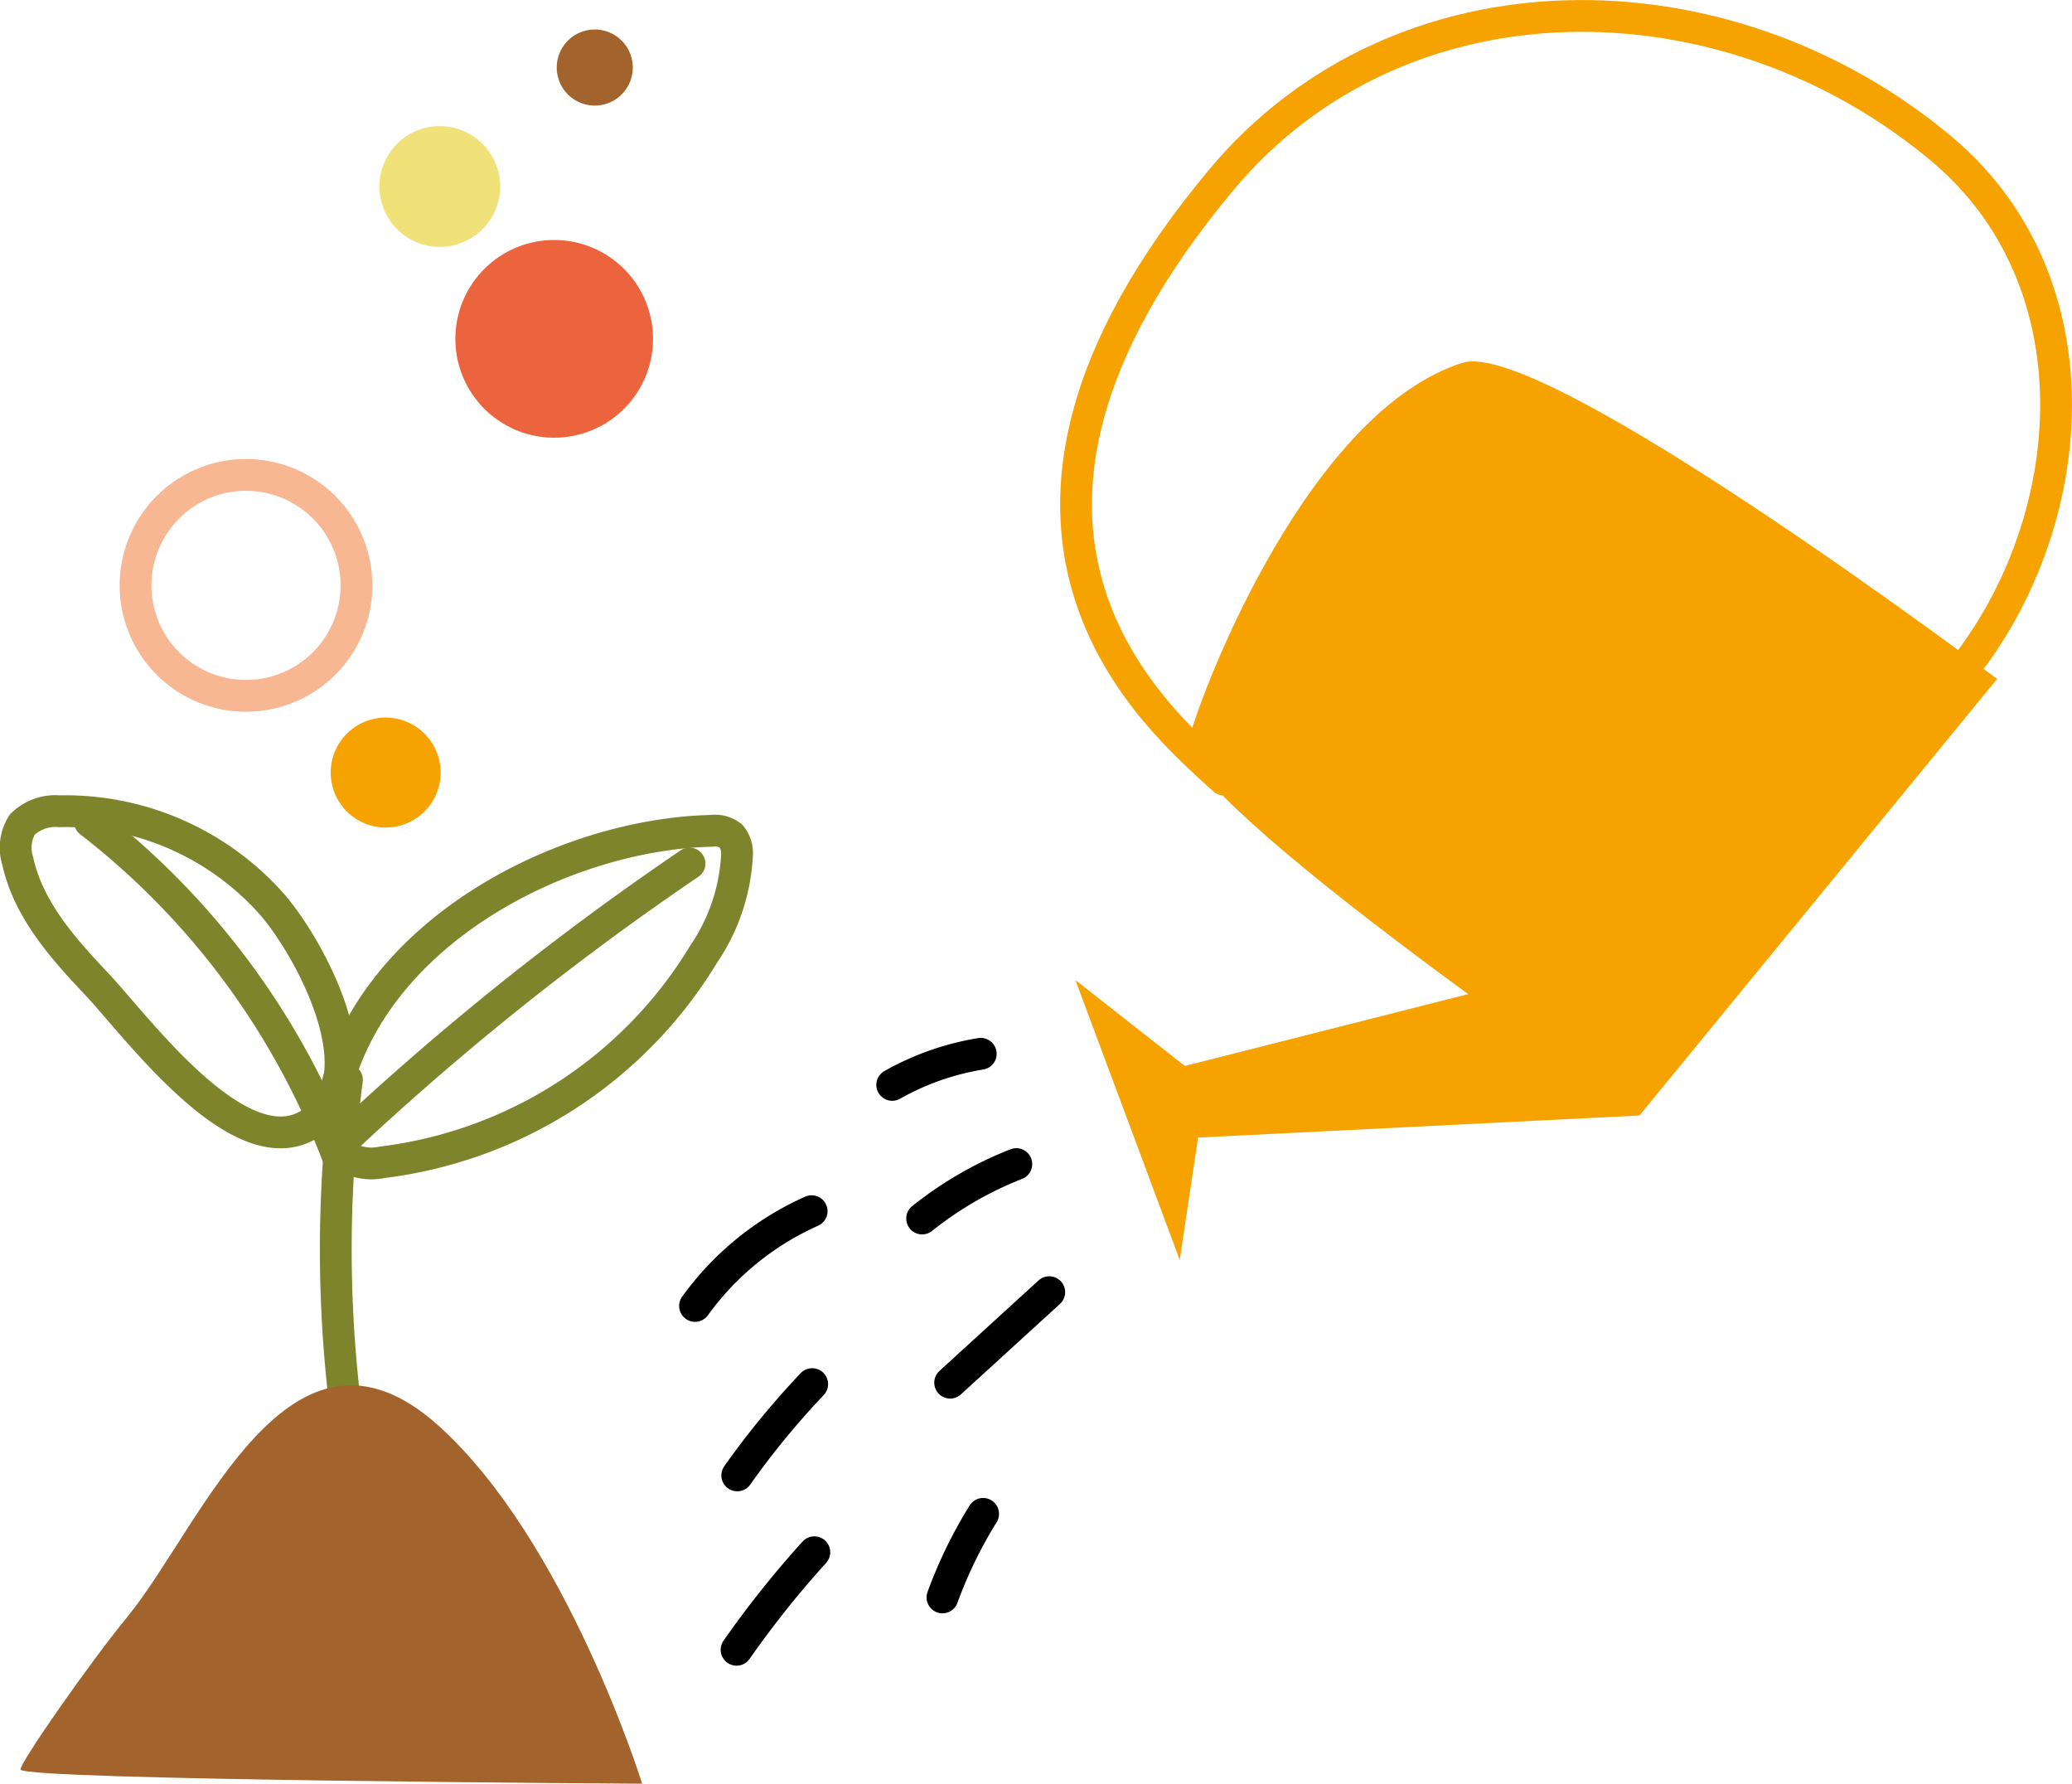
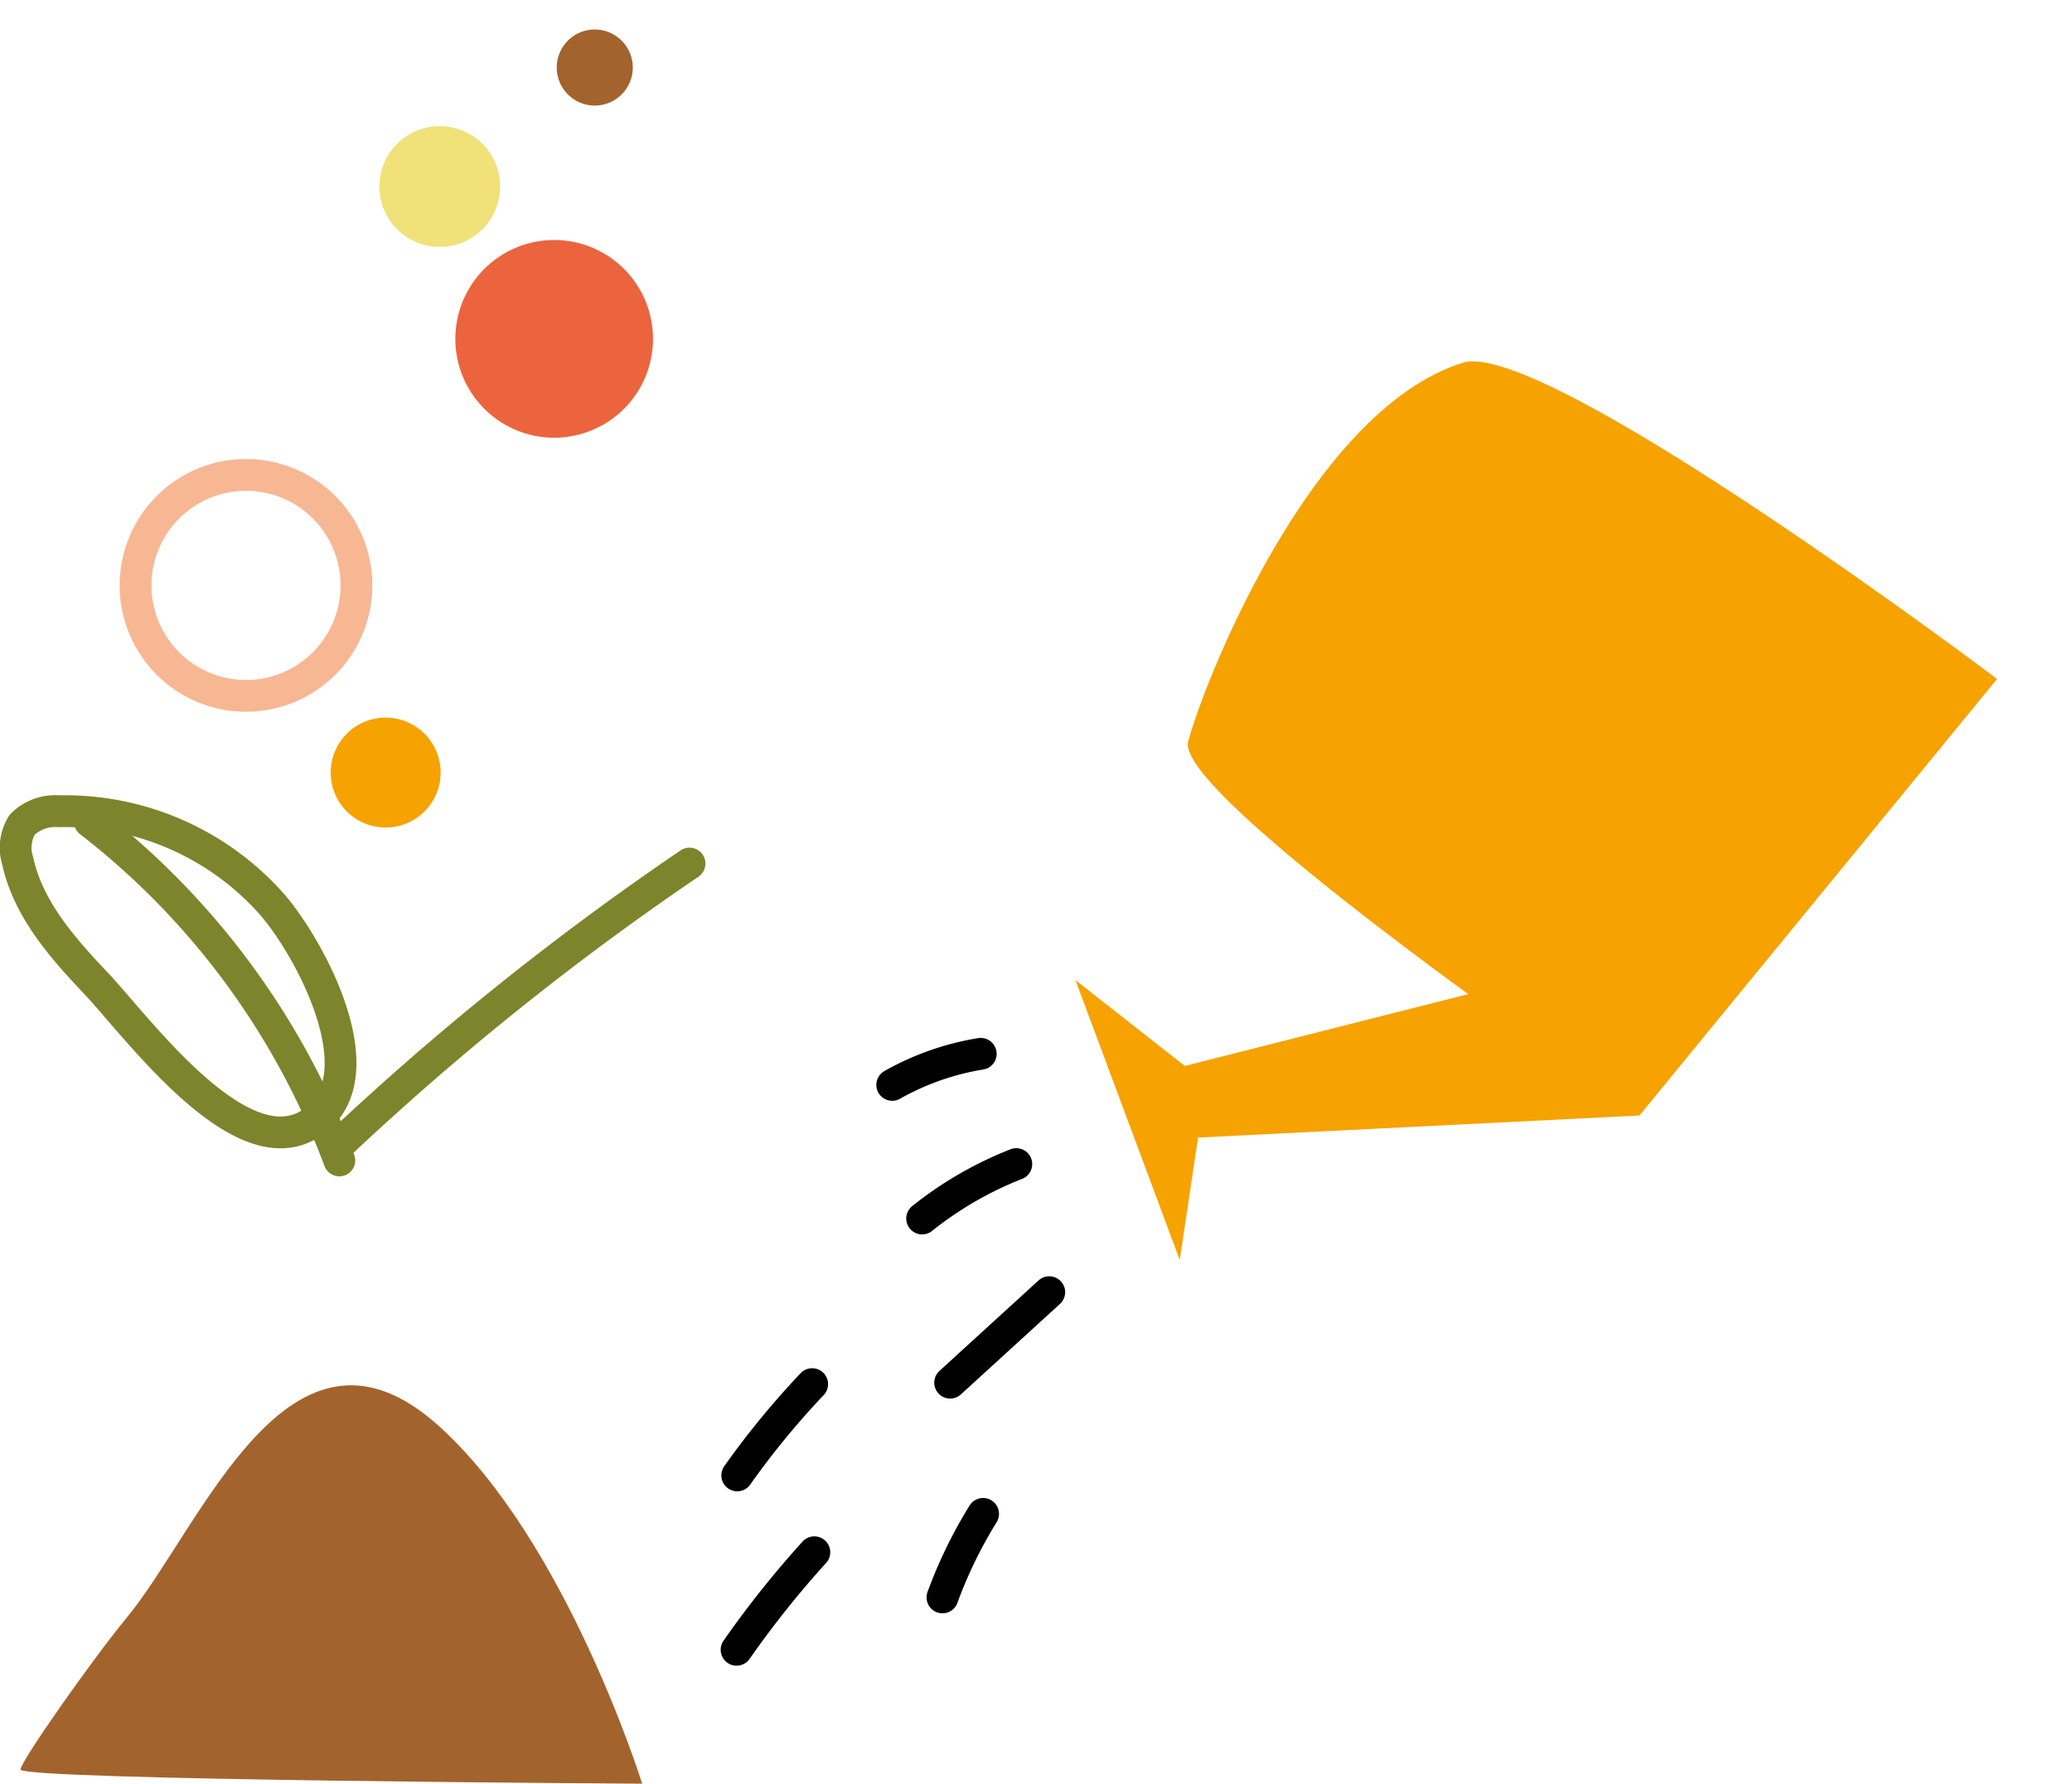
<svg xmlns="http://www.w3.org/2000/svg" width="97.761" height="84.137" viewBox="0 0 97.761 84.137">
  <g id="Groupe_440" data-name="Groupe 440" transform="translate(0.75 0.752)">
    <path id="Tracé_1330" data-name="Tracé 1330" d="M16.759,9.068a4.663,4.663,0,1,0,6.574.523,4.663,4.663,0,0,0-6.574-.523" transform="translate(5.613 2.616)" fill="#ec643e" />
    <path id="Tracé_1331" data-name="Tracé 1331" d="M11.885,24.459a2.593,2.593,0,1,0,3.656.291,2.593,2.593,0,0,0-3.656-.291" transform="translate(3.879 9.259)" fill="#f6a200" />
    <path id="Tracé_1333" data-name="Tracé 1333" d="M6.311,17.013a5.211,5.211,0,1,0,7.347.583,5.21,5.21,0,0,0-7.347-.583" transform="translate(1.164 5.884)" fill="none" stroke="#f8b793" stroke-linecap="round" stroke-linejoin="round" stroke-width="1.5" />
    <path id="Tracé_1334" data-name="Tracé 1334" d="M14.309,4.4a2.849,2.849,0,1,0,3.748,1.481A2.852,2.852,0,0,0,14.309,4.4" transform="translate(4.557 1.032)" fill="#f0e179" />
    <path id="Tracé_1335" data-name="Tracé 1335" d="M19.574,1.1a1.794,1.794,0,1,0,2.36.932,1.794,1.794,0,0,0-2.36-.932" transform="translate(7.024 -0.312)" fill="#a3632d" />
-     <path id="Tracé_1336" data-name="Tracé 1336" d="M12.784,57.942A61,61,0,0,1,11.67,35.89" transform="translate(3.95 14.298)" fill="none" stroke="#7e842c" stroke-linecap="round" stroke-linejoin="round" stroke-width="1.5" />
    <path id="Tracé_1337" data-name="Tracé 1337" d="M12.578,31.338A13.034,13.034,0,0,0,2.545,26.955,2.226,2.226,0,0,0,.8,27.584,2.062,2.062,0,0,0,.586,29.3c.489,2.248,2.083,4.071,3.667,5.741,1.922,2.022,6.74,8.693,10.077,6.694C17.783,39.659,14.381,33.4,12.578,31.338Z" transform="translate(-0.5 10.56)" fill="none" stroke="#7e842c" stroke-linecap="round" stroke-linejoin="round" stroke-width="1.5" />
-     <path id="Tracé_1338" data-name="Tracé 1338" d="M11.128,40.151c-.218.977-.245,2.215.543,2.808a2.36,2.36,0,0,0,1.715.282,20.669,20.669,0,0,0,15.183-9.833,9.092,9.092,0,0,0,1.563-4.62,1.312,1.312,0,0,0-.262-.922,1.209,1.209,0,0,0-.932-.26C21.936,27.758,12.865,32.391,11.128,40.151Z" transform="translate(3.889 10.834)" fill="none" stroke="#7e842c" stroke-linecap="round" stroke-linejoin="round" stroke-width="1.5" />
    <path id="Tracé_1339" data-name="Tracé 1339" d="M11.277,41.914a133.185,133.185,0,0,1,16.5-13.22" transform="translate(4.006 11.289)" fill="none" stroke="#7e842c" stroke-linecap="round" stroke-linejoin="round" stroke-width="1.5" />
    <path id="Tracé_1340" data-name="Tracé 1340" d="M2.96,27.3A36.226,36.226,0,0,1,14.732,43.28" transform="translate(0.529 10.706)" fill="none" stroke="#7e842c" stroke-linecap="round" stroke-linejoin="round" stroke-width="1.5" />
    <path id="Tracé_1341" data-name="Tracé 1341" d="M5.671,57C3.938,59.106.565,63.93.658,64.176c.19.5,29.326.664,29.326.664s-3.567-11.456-9.608-16.886C13.346,41.637,9.215,52.69,5.671,57" transform="translate(-0.435 18.546)" fill="#a3632d" />
    <path id="Tracé_1342" data-name="Tracé 1342" d="M52.46,12.055C45.238,14.325,40.2,27.276,39.506,29.929S60.8,47.562,60.8,47.562L77.674,26.969S56.284,10.854,52.46,12.055" transform="translate(15.803 4.305)" fill="#f6a200" />
    <path id="Tracé_1343" data-name="Tracé 1343" d="M62.361,39.168,41.537,40.209l-.864,5.772-4.921-13.2,5.159,4.05,18.8-4.765Z" transform="translate(14.24 12.699)" fill="#f6a200" />
-     <path id="Tracé_1344" data-name="Tracé 1344" d="M76.575,32.546c6.5-6.878,7.947-19.141.033-25.775C66.424-1.763,51.067-1.884,42.615,8.244c-13.845,16.589-2.9,25.477.128,28.272" transform="translate(14.248 -0.5)" fill="none" stroke="#f6a200" stroke-linecap="round" stroke-linejoin="round" stroke-width="1.5" />
    <path id="Tracé_1345" data-name="Tracé 1345" d="M33.832,35.022a12.575,12.575,0,0,0-4.176,1.466" transform="translate(11.691 13.935)" fill="none" stroke="#000" stroke-linecap="round" stroke-linejoin="round" stroke-width="1.5" />
    <path id="Tracé_1346" data-name="Tracé 1346" d="M35.094,38.69a17.148,17.148,0,0,0-4.443,2.567" transform="translate(12.107 15.469)" fill="none" stroke="#000" stroke-linecap="round" stroke-linejoin="round" stroke-width="1.5" />
    <path id="Tracé_1347" data-name="Tracé 1347" d="M36.259,42.951,31.583,47.22" transform="translate(12.497 17.25)" fill="none" stroke="#000" stroke-linecap="round" stroke-linejoin="round" stroke-width="1.5" />
-     <path id="Tracé_1348" data-name="Tracé 1348" d="M28.595,40.257a13.627,13.627,0,0,0-5.5,4.469" transform="translate(8.949 16.124)" fill="none" stroke="#000" stroke-linecap="round" stroke-linejoin="round" stroke-width="1.5" />
    <path id="Tracé_1349" data-name="Tracé 1349" d="M28.035,46.009A38.94,38.94,0,0,0,24.5,50.314" transform="translate(9.535 18.529)" fill="none" stroke="#000" stroke-linecap="round" stroke-linejoin="round" stroke-width="1.5" />
    <path id="Tracé_1350" data-name="Tracé 1350" d="M28.146,51.6a46.5,46.5,0,0,0-3.669,4.6" transform="translate(9.526 20.869)" fill="none" stroke="#000" stroke-linecap="round" stroke-linejoin="round" stroke-width="1.5" />
    <path id="Tracé_1351" data-name="Tracé 1351" d="M33.245,50.325a21.43,21.43,0,0,0-1.917,3.94" transform="translate(12.39 20.334)" fill="none" stroke="#000" stroke-linecap="round" stroke-linejoin="round" stroke-width="1.5" />
  </g>
</svg>